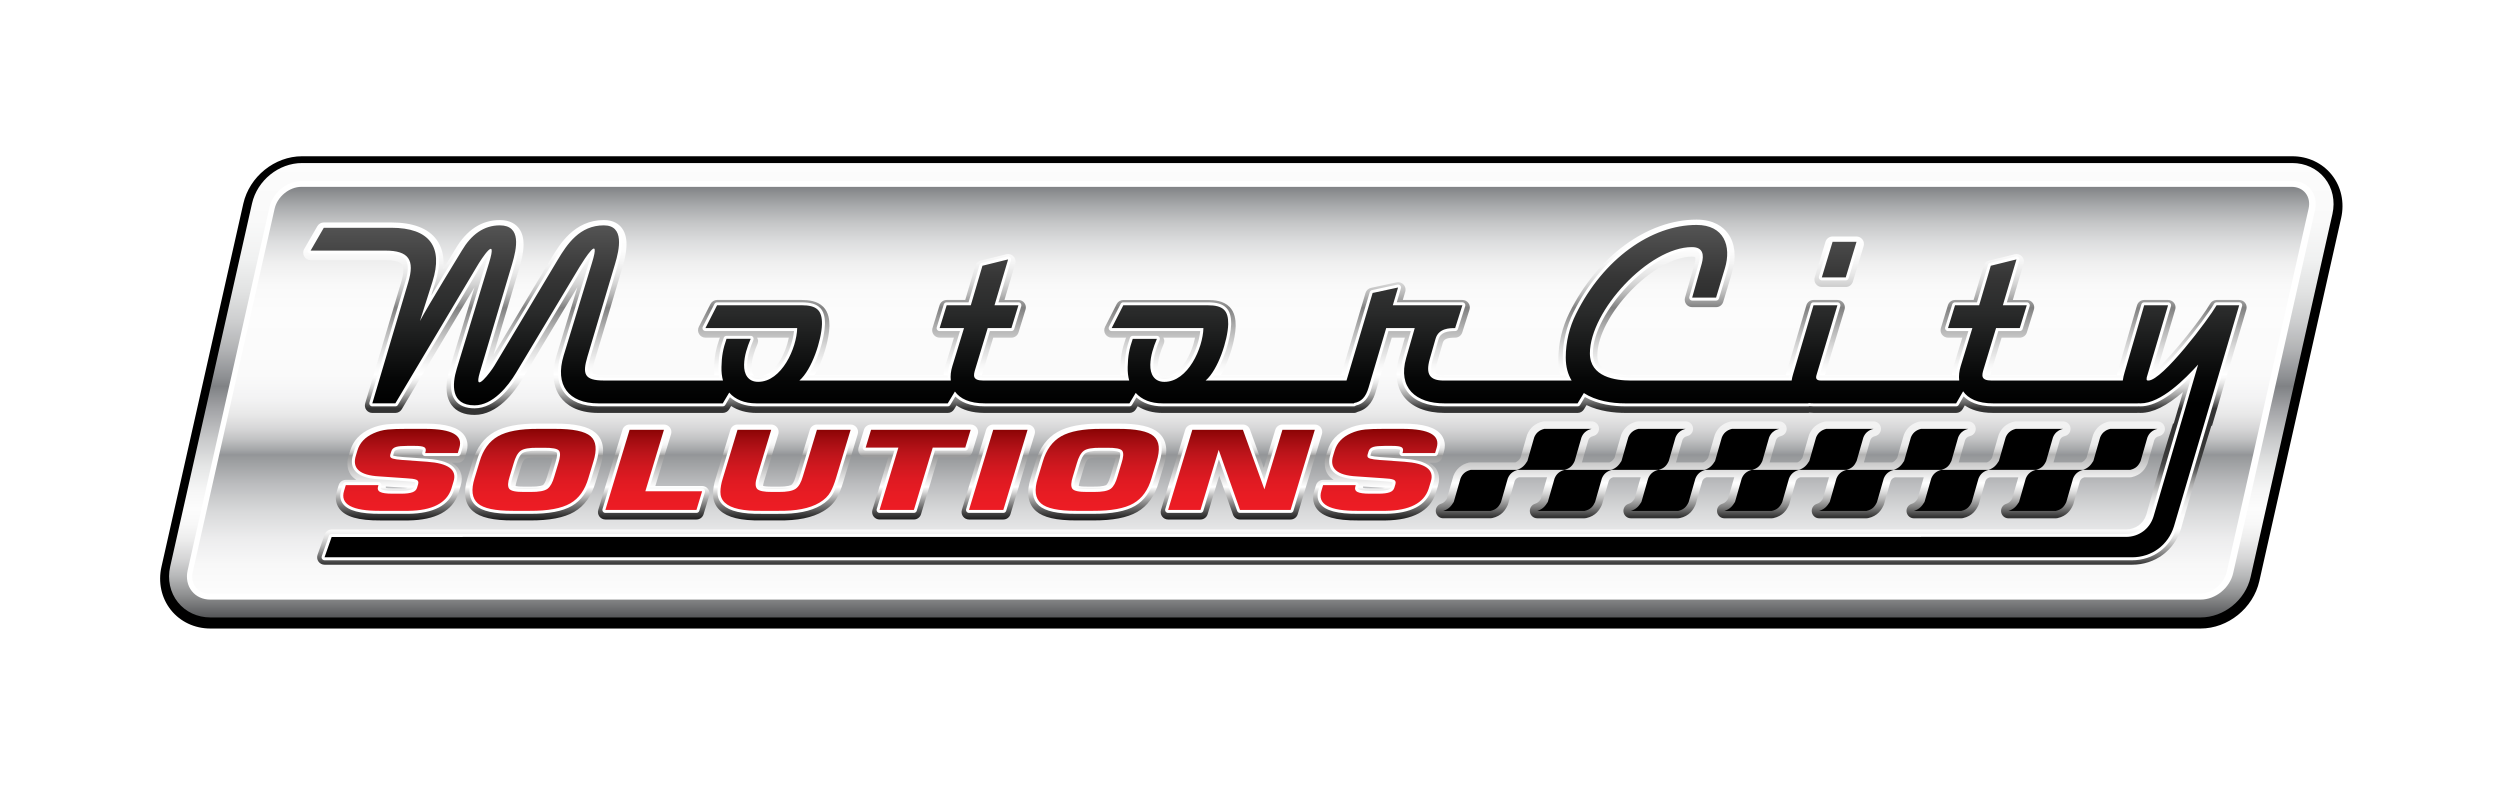
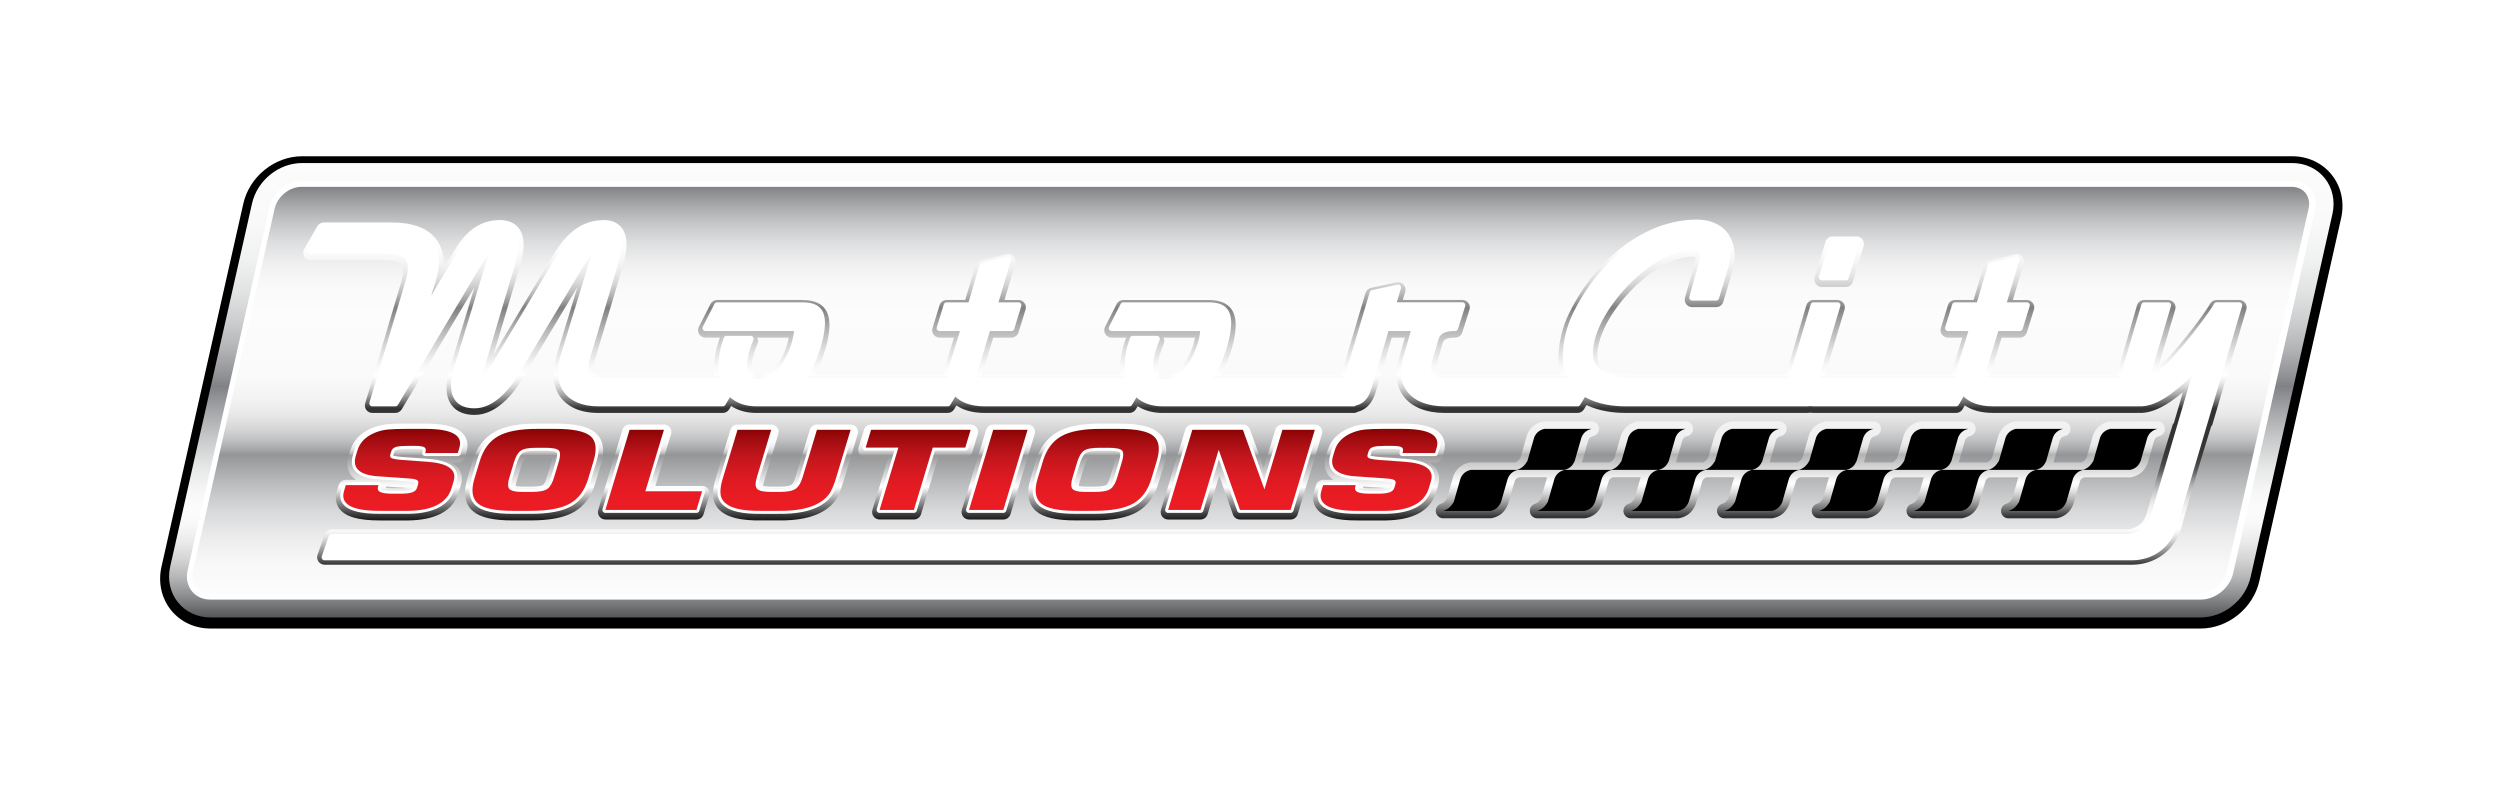
<svg xmlns="http://www.w3.org/2000/svg" version="1.1" id="Layer_1" x="0px" y="0px" viewBox="0 0 3024 952" style="enable-background:new 0 0 3024 952;" xml:space="preserve">
  <style type="text/css">
	.st0{fill:url(#SVGID_1_);}
	.st1{fill:#FFFFFF;}
	.st2{fill:url(#SVGID_00000046328604001463471000000014556136668269456826_);}
	.st3{fill:url(#SVGID_00000103977543261029922290000000502313584993435777_);}
	.st4{fill:url(#SVGID_00000093160169566694136010000003719240793429664427_);}
	.st5{fill:url(#SVGID_00000058572985286879948920000013868951654609719215_);}
	.st6{fill:url(#SVGID_00000031892598014922609330000007266156876125526924_);}
	.st7{fill:url(#SVGID_00000142135317317152133300000015121201003399330986_);}
	.st8{fill:url(#SVGID_00000119087011356332777560000010301782786439643800_);}
</style>
  <path d="M365.34,189.01c-33.12,0-63.66,24.65-71.03,57.33c0,0-98.98,439.17-98.98,439.17c-4.26,18.89-0.1,37.98,11.42,52.37  c11.38,14.22,28.76,22.38,47.7,22.38h2407.39c33.13,0,63.66-24.65,71.03-57.33c0,0,98.98-439.18,98.98-439.18  c4.25-18.88,0.1-37.97-11.42-52.36c-11.38-14.22-28.76-22.38-47.7-22.38H365.34z" />
  <linearGradient id="SVGID_1_" gradientUnits="userSpaceOnUse" x1="1513.595" y1="195.661" x2="1513.595" y2="745.309">
    <stop offset="0" style="stop-color:#FCFCFC" />
    <stop offset="0.129" style="stop-color:#F9F9F9" />
    <stop offset="0.215" style="stop-color:#F0F1F1" />
    <stop offset="0.288" style="stop-color:#E1E2E2" />
    <stop offset="0.354" style="stop-color:#CCCDCE" />
    <stop offset="0.415" style="stop-color:#B1B2B4" />
    <stop offset="0.472" style="stop-color:#8F9194" />
    <stop offset="0.494" style="stop-color:#808285" />
    <stop offset="0.545" style="stop-color:#A3A4A7" />
    <stop offset="0.611" style="stop-color:#C9CACB" />
    <stop offset="0.671" style="stop-color:#E5E6E6" />
    <stop offset="0.724" style="stop-color:#F6F6F6" />
    <stop offset="0.764" style="stop-color:#FCFCFC" />
    <stop offset="0.798" style="stop-color:#F8F8F8" />
    <stop offset="0.835" style="stop-color:#EBEBEB" />
    <stop offset="0.874" style="stop-color:#D5D5D6" />
    <stop offset="0.913" style="stop-color:#B6B7B8" />
    <stop offset="0.953" style="stop-color:#8F9091" />
    <stop offset="0.994" style="stop-color:#606163" />
    <stop offset="1" style="stop-color:#58595B" />
  </linearGradient>
  <path class="st0" d="M365.34,197.22c-28.2,0-54.21,21.03-60.49,48.91c0,0-98.98,439.17-98.98,439.17  c-3.53,15.67-0.13,31.43,9.32,43.25c9.31,11.64,23.62,18.32,39.26,18.32h2407.39c28.2,0,54.21-21.02,60.5-48.9  c0-0.01,98.98-439.18,98.98-439.18c3.53-15.67,0.14-31.42-9.32-43.25c-9.31-11.65-23.62-18.33-39.26-18.33H365.34z" />
  <path class="st1" d="M365.34,218.82c-18.05,0-35.37,14.08-39.42,32.06l-98.98,439.17c-2.08,9.23-0.21,18.35,5.12,25.01  c5.27,6.59,13.22,10.22,22.39,10.22h2407.39c18.06,0,35.37-14.08,39.42-32.06l98.98-439.17c2.08-9.23,0.22-18.34-5.11-25.01  c-5.27-6.59-13.22-10.21-22.39-10.21H365.34z" />
  <linearGradient id="SVGID_00000044159905092667970430000007353990417650767032_" gradientUnits="userSpaceOnUse" x1="1512.837" y1="715.259" x2="1512.837" y2="225.659">
    <stop offset="0" style="stop-color:#FCFCFC" />
    <stop offset="0.066" style="stop-color:#F8F8F8" />
    <stop offset="0.132" style="stop-color:#ECECED" />
    <stop offset="0.198" style="stop-color:#D8D9DA" />
    <stop offset="0.264" style="stop-color:#BCBDBF" />
    <stop offset="0.33" style="stop-color:#989A9C" />
    <stop offset="0.337" style="stop-color:#939598" />
    <stop offset="0.351" style="stop-color:#A6A8AA" />
    <stop offset="0.375" style="stop-color:#C1C2C3" />
    <stop offset="0.403" style="stop-color:#D7D7D8" />
    <stop offset="0.436" style="stop-color:#E8E8E8" />
    <stop offset="0.477" style="stop-color:#F3F3F4" />
    <stop offset="0.533" style="stop-color:#FAFAFA" />
    <stop offset="0.691" style="stop-color:#FCFCFC" />
    <stop offset="0.757" style="stop-color:#F9F9F9" />
    <stop offset="0.812" style="stop-color:#EFEFEF" />
    <stop offset="0.862" style="stop-color:#DDDEDF" />
    <stop offset="0.91" style="stop-color:#C5C6C7" />
    <stop offset="0.955" style="stop-color:#A6A8AA" />
    <stop offset="0.999" style="stop-color:#818386" />
    <stop offset="1" style="stop-color:#808285" />
  </linearGradient>
  <path style="fill:url(#SVGID_00000044159905092667970430000007353990417650767032_);" d="M2693.49,691.63  c-3.29,14.6-17.8,26.44-32.4,26.44H253.69c-14.6,0-23.77-11.84-20.48-26.44l98.98-439.17c3.29-14.6,17.8-26.44,32.4-26.44h2407.39  c14.6,0,23.77,11.84,20.48,26.44L2693.49,691.63z" />
  <linearGradient id="SVGID_00000054977503966195208820000005224912032056013964_" gradientUnits="userSpaceOnUse" x1="1076.933" y1="512.506" x2="1076.933" y2="628.861">
    <stop offset="0.028" style="stop-color:#FFFFFF" />
    <stop offset="0.164" style="stop-color:#FDFDFD" />
    <stop offset="0.213" style="stop-color:#F6F6F6" />
    <stop offset="0.248" style="stop-color:#EBEBEB" />
    <stop offset="0.276" style="stop-color:#DADADA" />
    <stop offset="0.3" style="stop-color:#C4C4C4" />
    <stop offset="0.321" style="stop-color:#A9A9A9" />
    <stop offset="0.332" style="stop-color:#999999" />
    <stop offset="0.657" style="stop-color:#FFFFFF" />
    <stop offset="0.792" style="stop-color:#9F9F9F" />
    <stop offset="0.935" style="stop-color:#404040" />
    <stop offset="1" style="stop-color:#1A1A1A" />
  </linearGradient>
  <path style="fill:url(#SVGID_00000054977503966195208820000005224912032056013964_);" d="M1279.24,522.45  c-12.74,7.25-21.66,19.34-26.51,35.94c0.02-0.08-6.05,20-6.05,20c-5.54,17.71-3.35,31.14,6.52,39.83  c8.72,7.68,24.69,11.38,48.81,11.28h20.13c23.78,0.09,41.26-3.26,53.4-10.23c12.42-7.14,21.17-19.17,26.02-35.77  c-0.02,0.08,6.05-20.01,6.05-20.01c5.66-18.11,3.61-31.61-6.12-40.03c-8.86-7.67-24.56-11.2-49.41-11.1c0.01,0,0.02,0,0.03,0h-20.17  C1308.6,512.27,1291.35,515.57,1279.24,522.45z M1339.03,553.2c5.74-0.05,8.8,0.31,10.51,0.64c-0.16,1.28-0.56,3.29-1.58,6.46  c-0.05,0.15-4.87,16.09-4.87,16.09c-2.14,7.57-4.32,9.71-4.94,10.18c-0.3,0.23-3.19,2.19-15.29,2.08h-7.73  c-5.76,0.05-8.69-0.39-10.24-0.76c0.08-1.13,0.33-2.91,1.37-6.15c0.05-0.16,4.86-16.1,4.86-16.1c2.17-7.67,4.35-9.93,5.18-10.55  c0.11-0.08,2.84-2.01,14.9-1.91C1331.22,553.2,1339.01,553.2,1339.03,553.2z M598.03,522.45c-12.74,7.25-21.66,19.34-26.51,35.95  c0.02-0.08-6.05,20-6.05,20c-5.54,17.72-3.35,31.15,6.52,39.83c8.72,7.68,24.69,11.38,48.82,11.28h20.13  c23.78,0.09,41.26-3.26,53.4-10.23c12.42-7.14,21.17-19.18,26.02-35.77c-0.02,0.08,6.05-20.01,6.05-20.01  c5.66-18.11,3.61-31.61-6.11-40.03c-8.86-7.67-24.57-11.2-49.42-11.1c0.01,0,0.02,0,0.03,0h-20.16  C627.38,512.27,610.13,515.57,598.03,522.45z M657.81,553.2c5.74-0.05,8.8,0.31,10.51,0.64c-0.16,1.28-0.56,3.29-1.58,6.46  c-0.05,0.15-4.87,16.09-4.87,16.09c-2.14,7.57-4.32,9.71-4.94,10.19c-0.29,0.23-3.19,2.19-15.29,2.08h-7.73  c-5.77,0.05-8.69-0.39-10.24-0.76c0.08-1.13,0.33-2.91,1.37-6.15c0.05-0.15,4.87-16.1,4.87-16.1c2.17-7.67,4.34-9.93,5.17-10.55  c0.11-0.08,2.84-2.01,14.9-1.91C650,553.2,657.79,553.2,657.81,553.2z M1650.4,513.19c-6.97,0.68-13.71,2.46-20.03,5.29  c-12.68,5.67-20.93,14.54-24.49,26.35l-1.81,5.98c-1.2,3.75-1.69,7.11-1.69,10.07c0,5.92,1.93,10.28,3.95,13.21  c1.72,2.5,4.11,4.54,6.84,6.36c-5.57,0-12.74,0-12.74,0c-3.97,0-7.47,2.6-8.62,6.39l-2.02,6.68c-1.02,3.19-1.43,6.08-1.43,8.67  c0,5.76,2.06,10.06,4.18,12.94c7.34,9.98,23.25,14.55,50.07,14.39h33.56c33.05-0.5,53.32-11.47,60.39-32.61  c0.08-0.25,2.89-9.55,2.89-9.55c0.9-3,1.28-5.71,1.28-8.16c0-5.47-1.86-9.57-3.77-12.34c-1.98-2.86-4.95-5.15-8.39-7.19  c2.2,0,7.31,0,7.31,0c3.97,0,7.47-2.6,8.62-6.4l2-6.61c0.83-2.85,1.18-5.44,1.18-7.78c0-5.68-2.05-9.87-4.12-12.65  c-6.94-9.32-21.57-13.72-46.04-13.86h-24.66C1663.15,512.37,1656.23,512.62,1650.4,513.19z M1684.07,550.95  c1.37,0,2.49,0.03,3.41,0.08c0,0.09,0.04,0.18,0.04,0.27c-1.63-0.12-3.23-0.23-4.89-0.35  C1683.01,550.95,1684.07,550.95,1684.07,550.95z M1648.9,589.45c0-0.36-0.13-0.7-0.17-1.05c9.65,0.67,24.22,1.68,24.22,1.68  c0.9,0.04,1.5,0.1,2.24,0.15c-1.72,0.29-4.16,0.53-7.78,0.53h-10.39c-4.02,0-6.56-0.24-8.24-0.49  C1648.81,590,1648.9,589.72,1648.9,589.45z M468.26,513.19c-6.97,0.68-13.71,2.46-20.04,5.29c-12.68,5.67-20.92,14.54-24.49,26.35  l-1.81,5.98c-1.21,3.75-1.69,7.11-1.69,10.07c0,5.92,1.94,10.28,3.95,13.21c1.72,2.5,4.11,4.55,6.84,6.36c-5.57,0-12.74,0-12.74,0  c-3.97,0-7.47,2.6-8.62,6.39l-2.02,6.68c-1.02,3.19-1.44,6.08-1.44,8.67c0,5.76,2.07,10.06,4.18,12.94  c7.34,9.98,23.25,14.55,50.07,14.39h33.56c33.05-0.5,53.32-11.47,60.39-32.61c0.08-0.25,2.89-9.55,2.89-9.55  c0.9-3,1.28-5.71,1.28-8.16c0-5.48-1.86-9.58-3.77-12.34c-1.98-2.87-4.95-5.16-8.39-7.19c2.2,0,7.3,0,7.3,0  c3.97,0,7.47-2.6,8.61-6.39l2-6.61c0.83-2.85,1.18-5.44,1.18-7.78c0-5.68-2.05-9.87-4.12-12.65c-6.94-9.32-21.57-13.72-46.04-13.86  h-24.66C481.01,512.37,474.09,512.62,468.26,513.19z M501.93,550.95c1.37,0,2.49,0.03,3.41,0.08c0,0.09,0.04,0.18,0.04,0.27  c-1.63-0.12-3.24-0.23-4.89-0.35C500.87,550.95,501.93,550.95,501.93,550.95z M466.76,589.45c0-0.36-0.12-0.7-0.17-1.05  c9.65,0.67,24.22,1.68,24.22,1.68c0.9,0.04,1.5,0.1,2.24,0.15c-1.72,0.29-4.16,0.53-7.79,0.53h-10.38c-4.02,0-6.57-0.24-8.24-0.49  C466.67,590,466.76,589.72,466.76,589.45z M1551.22,513.49c-3.97,0-7.47,2.6-8.62,6.4c0,0-7.5,24.79-13.91,46.03  c-7.69-21.28-16.78-46.48-16.78-46.48c-1.29-3.57-4.67-5.94-8.47-5.94h-61.2c-3.97,0-7.47,2.6-8.62,6.4l-29.29,96.89  c-0.82,2.73-0.31,5.68,1.39,7.97c1.7,2.29,4.38,3.64,7.23,3.64h39.17c3.97,0,7.47-2.6,8.62-6.4c0,0,7.56-25.01,14.04-46.43  c7.61,21.46,16.6,46.83,16.6,46.83c1.27,3.59,4.67,5.99,8.48,5.99h61.24c3.97,0,7.47-2.6,8.62-6.4L1599,525.1  c0.83-2.72,0.31-5.68-1.39-7.97c-1.69-2.29-4.38-3.64-7.22-3.64H1551.22z M1201.39,513.49c-3.97,0-7.47,2.6-8.62,6.4l-29.29,96.89  c-0.82,2.73-0.31,5.68,1.39,7.97c1.7,2.29,4.38,3.64,7.23,3.64h41.54c3.97,0,7.47-2.6,8.61-6.4l29.29-96.89  c0.82-2.72,0.31-5.68-1.39-7.97c-1.7-2.29-4.38-3.64-7.22-3.64H1201.39z M1053.63,513.49c-3.97,0-7.47,2.6-8.62,6.4l-6.51,21.55  c-0.82,2.72-0.31,5.68,1.39,7.97c1.7,2.29,4.38,3.63,7.23,3.63c0,0,15.78,0,27.45,0c-5.02,16.61-19.27,63.73-19.27,63.73  c-0.26,0.85-0.38,1.73-0.38,2.6c0,1.91,0.61,3.8,1.77,5.36c1.7,2.29,4.38,3.64,7.23,3.64h41.54c3.97,0,7.47-2.6,8.62-6.4  c0,0,17.6-58.23,20.84-68.94c9.21,0,32.68,0,32.68,0c3.97,0,7.47-2.6,8.61-6.4l6.51-21.55c0.26-0.85,0.38-1.73,0.38-2.6  c0-1.91-0.61-3.8-1.78-5.37c-1.7-2.29-4.38-3.64-7.22-3.64H1053.63z M988.18,513.49c-3.97,0-7.47,2.6-8.62,6.4l-17.07,56.46  c-2.04,7.22-4.26,9.42-5.12,10.04c-0.55,0.39-3.93,2.38-15.63,2.28h-7.63c-6.52,0.06-9.6-0.51-11.05-0.92  c0.04-1.03,0.25-2.83,1.28-6.04c0.05-0.15,17.12-56.62,17.12-56.62c0.26-0.85,0.38-1.73,0.38-2.6c0-1.91-0.61-3.8-1.78-5.36  c-1.7-2.29-4.38-3.64-7.22-3.64H892.1c-3.97,0-7.47,2.6-8.62,6.4l-17.67,58.47c-2.15,6.6-3.29,13.11-3.36,19.16  c-0.08,7.78,2.78,14.6,8.26,19.74c9.31,8.71,25.28,12.6,50.26,12.25l20.16,0c23.55,0.33,41.45-3.29,54.6-11.08  c7.53-4.46,13.16-10.01,16.72-16.47c2.77-5.05,5.2-11.06,7.41-18.39l17.67-58.47c0.82-2.72,0.31-5.68-1.39-7.97  c-1.7-2.29-4.38-3.64-7.23-3.64H988.18z M761.54,513.49c-3.97,0-7.47,2.6-8.61,6.4l-29.29,96.89c-0.82,2.73-0.31,5.68,1.39,7.97  c1.7,2.29,4.38,3.64,7.23,3.64h110.19c3.97,0,7.47-2.6,8.61-6.4l6.81-22.52c0.82-2.73,0.31-5.68-1.39-7.97  c-1.7-2.29-4.38-3.64-7.22-3.64c0,0-40.08,0-56.52,0c5-16.53,18.97-62.77,18.97-62.77c0.26-0.85,0.38-1.73,0.38-2.6  c0-1.91-0.61-3.8-1.77-5.36c-1.7-2.29-4.38-3.64-7.23-3.64H761.54z" />
  <linearGradient id="SVGID_00000132087858749085870610000006157610136814324130_" gradientUnits="userSpaceOnUse" x1="1529.631" y1="512.369" x2="1529.631" y2="683.319">
    <stop offset="0" style="stop-color:#333333" />
    <stop offset="0.176" style="stop-color:#353535" />
    <stop offset="0.24" style="stop-color:#3C3C3C" />
    <stop offset="0.285" style="stop-color:#474747" />
    <stop offset="0.322" style="stop-color:#585858" />
    <stop offset="0.343" style="stop-color:#666666" />
    <stop offset="0.381" style="stop-color:#888888" />
    <stop offset="0.43" style="stop-color:#ACACAC" />
    <stop offset="0.482" style="stop-color:#CACACA" />
    <stop offset="0.536" style="stop-color:#E2E2E2" />
    <stop offset="0.595" style="stop-color:#F2F2F2" />
    <stop offset="0.659" style="stop-color:#FCFCFC" />
    <stop offset="0.742" style="stop-color:#FFFFFF" />
    <stop offset="0.767" style="stop-color:#F6F6F6" />
    <stop offset="0.81" style="stop-color:#DEDEDE" />
    <stop offset="0.863" style="stop-color:#B6B6B6" />
    <stop offset="0.925" style="stop-color:#7F7F7F" />
    <stop offset="0.994" style="stop-color:#393939" />
    <stop offset="1" style="stop-color:#333333" />
  </linearGradient>
  <path style="fill:url(#SVGID_00000132087858749085870610000006157610136814324130_);" d="M2628.53,512.42  c-15.67,48.96-32.28,109.97-32.28,109.97c-3.39,10.88-13.06,18-24.6,18l-2170.44,0.1c-3.82,0-7.23,2.42-8.49,6.02l-8.62,24.58  c-0.34,0.97-0.51,1.98-0.51,2.98c0,1.84,0.57,3.66,1.66,5.21c1.69,2.38,4.42,3.79,7.34,3.79h2186.41  c27.82,0,51.08-17.18,59.25-43.78c0.01-0.05,17.12-62.43,37.46-126.93L2628.53,512.42z" />
  <linearGradient id="SVGID_00000068668851968101898850000017935858848423069351_" gradientUnits="userSpaceOnUse" x1="1542.141" y1="266.182" x2="1542.141" y2="499.259">
    <stop offset="0.028" style="stop-color:#FFFFFF" />
    <stop offset="0.152" style="stop-color:#FDFDFD" />
    <stop offset="0.224" style="stop-color:#F4F4F4" />
    <stop offset="0.284" style="stop-color:#E6E6E6" />
    <stop offset="0.336" style="stop-color:#D2D2D2" />
    <stop offset="0.383" style="stop-color:#B8B8B8" />
    <stop offset="0.426" style="stop-color:#999999" />
    <stop offset="0.455" style="stop-color:#808080" />
    <stop offset="0.571" style="stop-color:#B6B6B6" />
    <stop offset="0.672" style="stop-color:#DEDEDE" />
    <stop offset="0.751" style="stop-color:#F6F6F6" />
    <stop offset="0.8" style="stop-color:#FFFFFF" />
    <stop offset="0.819" style="stop-color:#F9F9F9" />
    <stop offset="0.845" style="stop-color:#E9E9E9" />
    <stop offset="0.874" style="stop-color:#CECECE" />
    <stop offset="0.905" style="stop-color:#A8A8A8" />
    <stop offset="0.938" style="stop-color:#777777" />
    <stop offset="0.972" style="stop-color:#3D3D3D" />
    <stop offset="0.978" style="stop-color:#333333" />
  </linearGradient>
  <path style="fill:url(#SVGID_00000068668851968101898850000017935858848423069351_);" d="M2675.69,514.96  c20.38-69.08,41.49-140.59,41.49-140.59c0.81-2.72,0.27-5.66-1.42-7.93c-1.7-2.27-4.37-3.61-7.21-3.61h-27.35  c-3.21,0-6.18,1.71-7.79,4.5c-9.95,17.21-43.68,60.06-63.31,78.24c5.8-19.59,21.06-71.18,21.06-71.18c0.25-0.84,0.37-1.7,0.37-2.55  c0-1.92-0.61-3.81-1.79-5.39c-1.7-2.27-4.37-3.61-7.21-3.61h-28.93c-4,0-7.52,2.64-8.64,6.48l-23.62,80.97  c-0.38,1.28-0.49,2.38-0.8,3.61c-13.11,0-151.41,0-151.41,0c-0.83,0-1.17-0.07-1.72-0.11c0.19-0.7,0.4-1.44,0.53-1.87  c-0.01,0.04,9.11-30.04,13.18-43.47c7.86,0,22,0,22,0c3.95,0,7.44-2.58,8.6-6.35l8.49-27.61c0.27-0.87,0.4-1.76,0.4-2.65  c0-1.9-0.6-3.78-1.76-5.35c-1.7-2.3-4.38-3.65-7.24-3.65c0,0-8.67,0-16.88,0c4.3-14.49,13.03-43.93,13.03-43.93  c0.25-0.84,0.37-1.7,0.37-2.56c0-2.29-0.87-4.52-2.49-6.22c-2.23-2.33-5.54-3.29-8.67-2.52l-31.06,7.7  c-3.1,0.77-5.57,3.13-6.47,6.19c0,0-9.32,31.67-12.16,41.33c-7.97,0-22.47,0-22.47,0c-3.95,0-7.44,2.58-8.6,6.35l-8.49,27.61  c-0.27,0.87-0.4,1.76-0.4,2.65c0,1.9,0.6,3.78,1.76,5.35c1.69,2.3,4.38,3.65,7.24,3.65c0,0,8.91,0,17.3,0  c-3.98,12.97-10.51,34.29-10.51,34.29c-1.17,3.79-1.78,7.5-2.13,11.16c-15.56,0-147.07,0-153.61,0  c5.29-17.66,23.82-79.48,23.82-79.48c0.25-0.85,0.38-1.72,0.38-2.58c0-1.91-0.61-3.8-1.78-5.37c-1.7-2.28-4.38-3.63-7.22-3.63  h-28.94c-3.99,0-7.5,2.62-8.63,6.44l-24.69,83.36c0-0.01-0.12,0.55-0.28,1.25c-13.29,0-187.23,0-187.23,0  c-26.97,0-40.64-8.05-40.64-23.92c0-48.02,68.45-119.5,114.44-119.5c2.53,0,3.67,0.49,3.87,0.66l0,0c0,0.01,0.28,0.57,0.28,2.02  c0,1.2-0.19,3.01-0.9,5.61c0.03-0.1-11.65,41.32-11.65,41.32c-0.77,2.71-0.21,5.63,1.49,7.88c1.7,2.25,4.36,3.57,7.18,3.57h28.94  c3.97,0,7.47-2.61,8.62-6.41l10.62-35.31c5.59-18.37,3.75-35.73-5.04-47.59c-5.6-7.56-16.71-16.57-37.82-16.57l0,0  c-59.53,0-119.9,44.16-153.8,112.51c-8.78,17.57-13.42,37.23-13.42,56.85c0,6.75,0.92,13.03,2.59,18.88c-22.53,0-141.19,0-141.19,0  c-5.67,0-8.49-1.06-9.19-1.97c-0.19-0.25-1.81-2.77,0.86-12.36c-0.02,0.06,7.15-24.89,7.15-24.89c1.34-4.59,5.26-6.23,14.98-6.23  c3.92,0,7.39-2.54,8.58-6.28l8.76-27.61c0.87-2.74,0.38-5.72-1.31-8.04c-1.69-2.31-4.39-3.68-7.26-3.68c0,0-54.4,0-72.1,0  c1.47-4.95,2.95-9.95,2.95-9.95c0.25-0.84,0.37-1.7,0.37-2.56c0-2.24-0.83-4.43-2.4-6.12c-2.16-2.33-5.39-3.35-8.5-2.68l-30.8,6.64  c-3.21,0.69-5.79,3.08-6.73,6.23c0,0-26.29,88.16-29.67,99.5c-10.99,0-117.49,0-145.4,0c10.76-18.4,17.59-43.9,18.01-58.98  c0.01-0.4,0.01-0.82,0.01-1.24c0-6.8-0.97-15.91-7.51-22.55c-7.31-7.42-18.45-8.28-26.19-8.28h-102.21c-3.39,0-6.48,1.9-8.02,4.91  l-14.07,27.61c-1.42,2.79-1.29,6.12,0.34,8.79c1.64,2.67,4.54,4.3,7.67,4.3c0,0,12.87,0,17.55,0c-0.18,0.36-0.43,0.67-0.56,1.05  c-4.59,13.2-6.32,22.82-6.6,36.75c-0.02,0.73-0.03,1.46-0.03,2.19c0,1.87,0.2,3.65,0.34,5.46c-18.59,0-165.96,0-165.96,0  c-0.83,0-1.17-0.07-1.72-0.11c0.19-0.7,0.4-1.43,0.53-1.87c-0.01,0.04,9.11-30.04,13.18-43.47c7.86,0,21.99,0,21.99,0  c3.95,0,7.44-2.58,8.6-6.35l8.49-27.61c0.27-0.87,0.4-1.76,0.4-2.65c0-1.9-0.6-3.78-1.76-5.35c-1.7-2.3-4.38-3.65-7.24-3.65  c0,0-8.67,0-16.88,0c4.3-14.49,13.03-43.93,13.03-43.93c0.25-0.84,0.37-1.7,0.37-2.56c0-2.29-0.87-4.52-2.49-6.22  c-2.23-2.33-5.54-3.29-8.67-2.52l-31.06,7.7c-3.1,0.77-5.57,3.13-6.47,6.19c0,0-9.32,31.67-12.17,41.33c-7.97,0-22.47,0-22.47,0  c-3.95,0-7.44,2.58-8.6,6.35l-8.5,27.61c-0.27,0.87-0.4,1.76-0.4,2.65c0,1.9,0.6,3.78,1.76,5.35c1.7,2.3,4.38,3.65,7.24,3.65  c0,0,8.91,0,17.3,0c-3.97,12.97-10.5,34.29-10.5,34.29c-1.17,3.78-1.78,7.5-2.13,11.16c-14.4,0-127.87,0-155.97,0  c10.76-18.4,17.59-43.9,18.01-58.98c0.01-0.41,0.01-0.83,0.01-1.26c0-6.8-0.97-15.9-7.5-22.54c-7.31-7.42-18.45-8.28-26.19-8.28  h-102.2c-3.38,0-6.48,1.9-8.02,4.91l-14.07,27.61c-1.42,2.79-1.29,6.12,0.34,8.79c1.63,2.67,4.54,4.3,7.67,4.3c0,0,12.87,0,17.55,0  c-0.18,0.36-0.43,0.67-0.56,1.05c-4.59,13.2-6.32,22.82-6.6,36.75c-0.02,0.73-0.03,1.45-0.03,2.17c0,1.88,0.2,3.66,0.34,5.47  c-18.06,0-133.32,0-133.32,0c-11.93,0-13.71-2.2-13.73-2.22c-0.26-0.35-1.4-2.73,2.19-14.9l33.44-112.28  c4.77-15.99,9.05-35.97-0.33-48.55c-3.32-4.45-9.79-9.75-21.84-9.75l0,0c-35.97,0-53.86,29.97-63.48,46.07  c0,0-51.5,86.07-70.08,117.13c11.39-38.26,31.22-104.91,31.22-104.91c2.8-9.46,5.24-19.55,5.24-28.76c0-7.27-1.52-13.99-5.58-19.42  c-3.44-4.61-10.26-10.1-23.15-10.1l0,0c-21.96,0-40.02,11.76-53.68,34.96c-0.63,1.02-6.99,11.41-15.09,24.75  c0.28-2.61,0.71-5.31,0.71-7.76c0-11.07-2.82-20.49-8.44-28.17c-10.14-13.85-28.61-20.87-54.91-20.87h-81.5  c-3.21,0-6.19,1.72-7.8,4.5l-15.93,27.61c-1.61,2.78-1.61,6.21,0,9c1.61,2.78,4.58,4.5,7.79,4.5H466c10.73,0,17.73,1.77,20.23,5.12  c2.54,3.4,2.2,10.85-0.98,21.55l-43.53,146.55c-0.81,2.72-0.28,5.67,1.41,7.95c1.7,2.28,4.37,3.62,7.21,3.62h27.87  c3.17,0,6.11-1.67,7.73-4.39c0,0,71.76-120.45,88.08-147.84c-11.52,37.78-30.09,98.66-30.09,98.66c-2.06,6.74-3.82,14.83-3.82,22.79  c0,7.63,1.61,15.14,6.12,21.23c5.86,7.92,15.22,11.94,27.81,11.94c27.58,0,48.11-27.35,57.89-43.66c0,0,45.83-76.45,66.61-111.11  c-10.15,33.2-25.33,82.87-25.33,82.87c-2.63,8.65-3.68,16.18-3.68,22.71c0,12.94,4.16,21.93,8.49,27.77  c6.43,8.68,19.59,19.02,45.74,19.03h150.52c3.17,0,6.11-1.67,7.73-4.39c0,0,1.37-2.3,2.38-3.99c8.27,5.43,18.54,8.38,30.49,8.38  h231.49c3.15,0,6.07-1.65,7.7-4.34c0,0,1.6-2.65,2.88-4.75c7.26,5.06,18.09,9.09,34.29,9.09h174.94c3.17,0,6.11-1.67,7.73-4.39  c0,0,1.3-2.18,2.23-3.74c8.21,5.26,18.35,8.13,30.1,8.13h231.49c1.67,0,3.23-0.52,4.62-1.36c14.07-3.82,19.23-15.63,21.81-24.51  c0,0,14.11-47.61,19.31-65.2c4.97,0,8.68,0,15.85,0c-3.06,10.68-7.06,24.62-7.06,24.62c-2.06,7.24-2.9,13.65-2.9,19.3  c0,12.64,4.23,21.46,8.55,27.18c9.72,12.87,27.28,19.96,49.47,19.96h160.87c3.15,0,6.07-1.65,7.7-4.34c0,0,1.61-2.65,3.12-5.15  c15.94,7.66,33.91,9.48,47.07,9.48h221.4c0.42,0,0.76-0.25,1.17-0.31c2.11,0.13,5.16,0.31,5.16,0.31h172.29  c3.22,0,6.19-1.72,7.79-4.5c0,0,1.52-2.62,2.66-4.62c7.28,5.09,18.15,9.12,34.37,9.12h174.94c-0.12,0-0.56-0.15-0.68-0.15l3.83,0.15  c14.91,0,31.91-8.43,51.42-25.27c-3.17,10.79-7.39,25.18-11.97,40.8L2675.69,514.96z M954.14,408.43  c-3.85,19.92-17.74,47.04-37.12,47.04c-3.66,0-4.97-1.34-5.4-1.78c-1.67-1.71-2.61-5-2.61-9.08c0-0.21,0-0.43,0.01-0.64  c0.25-10.1,3.81-19.85,7.26-28.04c0.47-1.12,0.7-2.31,0.7-3.49c0-1.41-0.56-2.74-1.21-4.01  C934.65,408.43,947.77,408.43,954.14,408.43z M1445.49,408.43c-3.85,19.92-17.74,47.04-37.12,47.04c-3.66,0-4.96-1.34-5.39-1.78  c-1.67-1.71-2.61-5-2.61-9.09c0-0.21,0-0.42,0.01-0.63c0.25-10.1,3.81-19.84,7.26-28.04c0.47-1.12,0.7-2.31,0.7-3.49  c0-1.41-0.56-2.74-1.21-4.01C1426.01,408.43,1439.12,408.43,1445.49,408.43z M1141.11,462.88  C1141.11,462.88,1141.11,462.88,1141.11,462.88c0.03,0.36,0.02,0.73,0.07,1.09C1141.13,463.61,1141.11,463.24,1141.11,462.88z   M1643.54,497c-0.19,0.15-0.31,0.35-0.51,0.49C1643.22,497.34,1643.36,497.15,1643.54,497z M2360.85,462.88  C2360.85,462.88,2360.85,462.88,2360.85,462.88c0.03,0.36,0.02,0.73,0.06,1.1C2360.87,463.61,2360.85,463.25,2360.85,462.88z   M2216.7,286.09c-3.97,0-7.46,2.6-8.61,6.4l-13.01,43.01c-0.83,2.73-0.31,5.68,1.39,7.97c1.69,2.29,4.38,3.64,7.22,3.64h28.94  c3.97,0,7.47-2.6,8.61-6.4l13.01-43.01c0.83-2.73,0.31-5.68-1.39-7.97c-1.69-2.29-4.38-3.64-7.22-3.64H2216.7z" />
  <path class="st1" d="M1352.1,515.17c0,0,0.01,0,0.01,0h-20.16c-22.09-0.09-38.93,3.07-50.03,9.38c-11.48,6.53-19.55,17.55-24,32.76  c0.01-0.03-6.06,20.05-6.06,20.05c-4.85,15.54-3.21,27.06,4.92,34.22c7.69,6.77,22.48,10.02,45.22,9.93h20.15  c22.83,0.09,39.42-3.02,50.7-9.52c11.17-6.42,19.08-17.39,23.53-32.6c-0.01,0.03,6.06-20.06,6.06-20.06  c4.97-15.92,3.47-27.5-4.49-34.38C1390.25,518.28,1375.25,515.08,1352.1,515.17z M1338.99,545.21c13.74-0.12,15.51,2.09,15.58,2.18  c0.38,0.54,1.42,3.01-1.46,11.98c-0.02,0.06-4.84,16-4.84,16c-1.84,6.51-4.13,10.83-6.82,12.9c-1.97,1.52-6.8,3.31-18.63,3.21h-7.69  c-12.9,0.11-14.94-2.19-15.13-2.46c-0.42-0.58-1.57-3.13,1.12-11.5c0.02-0.06,4.83-16,4.83-16c1.92-6.76,4.31-11.22,7.12-13.32  c1.9-1.42,6.6-3.08,18.18-2.98C1331.27,545.21,1338.98,545.21,1338.99,545.21z M670.88,515.17c0,0,0.01,0,0.01,0h-20.16  c-22.09-0.09-38.93,3.07-50.03,9.38c-11.48,6.53-19.56,17.55-24,32.77c0.01-0.03-6.06,20.05-6.06,20.05  c-4.85,15.54-3.2,27.06,4.92,34.22c7.69,6.77,22.48,10.02,45.23,9.93h20.15c22.83,0.09,39.42-3.02,50.71-9.52  c11.17-6.42,19.08-17.39,23.53-32.6c-0.01,0.03,6.06-20.06,6.06-20.06c4.97-15.92,3.47-27.5-4.48-34.38  C709.03,518.28,694.03,515.08,670.88,515.17z M657.77,545.21c13.74-0.12,15.51,2.09,15.58,2.18c0.38,0.54,1.42,3.01-1.46,11.98  c-0.02,0.06-4.84,16-4.84,16c-1.84,6.51-4.12,10.83-6.82,12.9c-1.97,1.52-6.8,3.31-18.63,3.21h-7.69  c-12.91,0.11-14.94-2.19-15.13-2.46c-0.42-0.58-1.58-3.13,1.12-11.5c0.02-0.06,4.84-16,4.84-16c1.91-6.76,4.3-11.22,7.12-13.32  c1.9-1.42,6.6-3.08,18.18-2.98C650.05,545.21,657.76,545.21,657.77,545.21z M1650.92,515.97c-6.38,0.62-12.56,2.25-18.35,4.84  c-11.19,5-18.43,12.74-21.53,22.98l-1.81,5.98c-2.38,7.42-1.86,13.71,1.54,18.65c4.7,6.83,14.48,10.56,29.9,11.4  c-0.05,0,32.66,2.27,32.66,2.27c5.49,0.25,9.19,0.76,11.06,1.51c0.23,0.09,0.24,0.44,0.05,1.08l-1.28,4.23  c-0.3,1-0.95,2.25-3.3,3.13c-1.87,0.7-5.55,1.53-12.46,1.53h-10.38c-8.88,0-12.24-1.07-13.45-1.71c-0.7-0.37-1.3-0.69-0.56-2.87  c0.04-0.13,0.33-1.09,0.33-1.09c0.33-1.09,0.13-2.27-0.56-3.19c-0.68-0.92-1.75-1.46-2.89-1.46h-39.48c-1.59,0-2.98,1.04-3.45,2.56  l-2.02,6.68c-2.1,6.56-1.45,12.24,1.93,16.84c6.14,8.35,21.08,12.34,45.68,12.18h33.59c30.43-0.46,49.01-10.19,55.27-28.93  c0.03-0.1,2.84-9.4,2.84-9.4c0.7-2.33,1.05-4.54,1.05-6.63c0-3.42-0.94-6.51-2.82-9.24c-4.9-7.1-15.84-11.15-33.45-12.37  l-29.86-2.14c-4.68-0.3-8.56-0.86-10.94-1.55c0,0-0.32-0.14-0.58-0.24c0-0.02,0.01-0.07,0.01-0.07c0,0,1.2-3.97,1.2-3.97  c0.3-0.98,0.95-2.19,3.43-2.93c2.43-0.72,6.55-1.08,12.26-1.08h9.51c7.05,0,9.01,0.84,9.44,1.1c0.02-0.01,0.21,0.5-0.22,1.93  l-0.31,1.03c-0.33,1.09-0.13,2.27,0.55,3.19c0.68,0.92,1.75,1.46,2.89,1.46h39.43c1.59,0,2.99-1.04,3.45-2.56l2-6.61  c1.79-6.11,1.08-11.37-2.1-15.64c-5.76-7.74-19.41-11.56-41.74-11.68h-24.63C1663.33,515.17,1656.57,515.42,1650.92,515.97z   M468.78,515.97c-6.38,0.62-12.56,2.25-18.35,4.84c-11.19,5.01-18.43,12.74-21.53,22.98l-1.81,5.98  c-2.38,7.41-1.86,13.71,1.54,18.65c4.71,6.83,14.49,10.56,29.9,11.4c-0.05,0,32.66,2.27,32.66,2.27c5.5,0.25,9.19,0.76,11.06,1.51  c0.24,0.09,0.25,0.44,0.06,1.08l-1.28,4.23c-0.3,1-0.95,2.25-3.3,3.13c-1.87,0.7-5.55,1.53-12.46,1.53h-10.38  c-8.89,0-12.24-1.07-13.45-1.71c-0.7-0.37-1.3-0.69-0.55-2.87c0.04-0.14,0.33-1.11,0.33-1.11c0.33-1.09,0.12-2.27-0.56-3.18  c-0.68-0.91-1.75-1.45-2.89-1.45h-39.48c-1.59,0-2.99,1.04-3.45,2.56l-2.02,6.68c-2.1,6.56-1.46,12.24,1.93,16.84  c6.14,8.35,21.08,12.34,45.68,12.18h33.59c30.43-0.46,49.01-10.19,55.27-28.93c0.03-0.1,2.84-9.4,2.84-9.4  c0.7-2.33,1.05-4.54,1.05-6.63c0-3.42-0.94-6.51-2.82-9.24c-4.9-7.1-15.84-11.14-33.46-12.37l-29.86-2.14  c-4.68-0.3-8.56-0.86-10.94-1.55c0,0-0.32-0.14-0.57-0.24c0-0.02,0.01-0.07,0.01-0.07l1.2-3.97c0.3-0.98,0.95-2.19,3.43-2.93  c2.42-0.72,6.55-1.08,12.26-1.08h9.51c7.05,0,9.01,0.84,9.45,1.1c0.02-0.01,0.21,0.5-0.23,1.93c0,0-0.31,1.04-0.31,1.04  c-0.33,1.09-0.12,2.27,0.56,3.19c0.68,0.91,1.75,1.45,2.89,1.45h39.43c1.59,0,2.99-1.04,3.45-2.56l2-6.61  c1.79-6.11,1.08-11.37-2.1-15.64c-5.76-7.74-19.42-11.56-41.74-11.68h-24.63C481.19,515.17,474.44,515.42,468.78,515.97z   M1551.22,516.3c-1.59,0-2.98,1.04-3.45,2.56c0,0-14.03,46.4-18.63,61.63c-5.43-15.05-22.32-61.8-22.32-61.8  c-0.52-1.43-1.87-2.38-3.39-2.38h-61.2c-1.59,0-2.99,1.04-3.45,2.56l-29.29,96.89c-0.33,1.09-0.13,2.27,0.56,3.19  c0.68,0.91,1.75,1.45,2.89,1.45h39.17c1.59,0,2.99-1.04,3.45-2.56c0,0,14.15-46.81,18.8-62.18c5.39,15.21,22.1,62.34,22.1,62.34  c0.51,1.44,1.87,2.4,3.39,2.4h61.24c1.59,0,2.99-1.04,3.45-2.56l29.29-96.89c0.33-1.09,0.12-2.27-0.56-3.19  c-0.68-0.91-1.75-1.45-2.89-1.45H1551.22z M1201.39,516.3c-1.59,0-2.98,1.04-3.45,2.56l-29.29,96.89c-0.33,1.09-0.12,2.27,0.56,3.19  c0.68,0.91,1.75,1.45,2.89,1.45h41.54c1.59,0,2.99-1.04,3.45-2.56l29.29-96.89c0.33-1.09,0.12-2.27-0.56-3.19  c-0.68-0.91-1.75-1.45-2.89-1.45H1201.39z M1053.63,516.3c-1.59,0-2.99,1.04-3.45,2.56l-6.51,21.55c-0.33,1.09-0.12,2.27,0.56,3.19  c0.68,0.91,1.75,1.45,2.89,1.45c0,0,27.26,0,34.73,0c-2.47,8.17-21.37,70.7-21.37,70.7c-0.1,0.34-0.15,0.69-0.15,1.04  c0,0.76,0.24,1.52,0.71,2.15c0.68,0.91,1.75,1.45,2.89,1.45h41.54c1.59,0,2.99-1.04,3.45-2.56c0,0,20.56-68,22-72.78  c4.64,0,36.69,0,36.69,0c1.59,0,2.98-1.04,3.45-2.56l6.51-21.55c0.1-0.34,0.15-0.69,0.15-1.04c0-0.76-0.24-1.52-0.71-2.15  c-0.68-0.91-1.75-1.45-2.89-1.45H1053.63z M988.18,516.3c-1.59,0-2.98,1.04-3.45,2.56l-17.07,56.46  c-1.83,6.47-4.23,10.78-7.14,12.87c-2.18,1.55-7.21,3.39-18.82,3.29h-7.58c-12.69,0.11-15.27-2.13-15.65-2.58  c-0.64-0.74-1.85-3.34,0.75-11.43c0.02-0.06,17.09-56.52,17.09-56.52c0.33-1.09,0.12-2.27-0.56-3.19c-0.68-0.91-1.75-1.45-2.89-1.45  H892.1c-1.59,0-2.99,1.04-3.45,2.56l-17.67,58.47c-2.01,6.19-3.07,12.15-3.13,17.66c-0.06,6.31,2.14,11.61,6.55,15.74  c8.11,7.59,23.32,11.12,46.49,10.79h20.23c22.6,0.32,39.58-3.05,51.85-10.32c6.69-3.97,11.65-8.82,14.74-14.43  c2.59-4.71,4.87-10.39,6.97-17.35l17.68-58.47c0.33-1.09,0.12-2.27-0.56-3.19c-0.68-0.91-1.75-1.45-2.89-1.45H988.18z M761.54,516.3  c-1.59,0-2.99,1.04-3.45,2.56l-29.29,96.89c-0.33,1.09-0.13,2.27,0.55,3.19c0.68,0.91,1.75,1.45,2.89,1.45h110.19  c1.59,0,2.98-1.04,3.45-2.56l6.81-22.52c0.33-1.09,0.12-2.27-0.56-3.18c-0.68-0.91-1.75-1.46-2.89-1.46c0,0-55.42,0-63.79,0  c2.47-8.16,21.08-69.73,21.08-69.73c0.1-0.34,0.15-0.69,0.15-1.04c0-0.76-0.24-1.52-0.71-2.15c-0.68-0.91-1.75-1.45-2.89-1.45  H761.54z" />
  <linearGradient id="SVGID_00000155851997792188116240000008250584145819812282_" gradientUnits="userSpaceOnUse" x1="1076.943" y1="615.661" x2="1076.943" y2="519.659">
    <stop offset="0" style="stop-color:#ED1C24" />
    <stop offset="0.182" style="stop-color:#E81C23" />
    <stop offset="0.359" style="stop-color:#DF1A22" />
    <stop offset="0.533" style="stop-color:#D0181F" />
    <stop offset="0.707" style="stop-color:#BB141A" />
    <stop offset="0.877" style="stop-color:#A10C10" />
    <stop offset="1" style="stop-color:#8B0304" />
  </linearGradient>
  <path style="fill:url(#SVGID_00000155851997792188116240000008250584145819812282_);" d="M418.28,586.85h39.48l-0.29,0.97  c-1.17,3.39-0.41,5.8,2.28,7.22c2.69,1.42,7.73,2.13,15.13,2.13h10.38c6.09,0,10.65-0.61,13.71-1.75c2.87-1.07,4.71-2.86,5.49-5.46  l1.28-4.23c0.81-2.68,0.11-4.55-2.16-5.46c-2.39-0.96-6.46-1.5-12.15-1.76l-32.71-2.27c-23.8-1.3-33.2-9.77-28.19-25.42l1.81-5.98  c2.79-9.23,9.3-16.15,19.55-20.74c5.24-2.34,10.97-3.94,17.23-4.55c6.19-0.6,13.39-0.78,21.56-0.78h24.61  c31.33,0.17,44.8,7.73,40.42,22.68l-2,6.61h-39.43l0.31-1.03c0.89-2.92,0.45-4.98-1.37-6.06c-1.86-1.11-5.64-1.61-11.29-1.61h-9.51  c-5.99,0-10.42,0.38-13.29,1.23c-3.12,0.93-5.06,2.73-5.85,5.34l-1.2,3.97c-0.75,2.47,0.27,4.02,2.99,4.81  c2.47,0.72,6.35,1.34,11.69,1.69l29.87,2.14c25.57,1.78,36.25,9.65,32.03,23.61l-2.81,9.3c-5.76,17.21-23.04,26.03-51.86,26.47  H460.4c-34.69,0.21-49.4-7.91-44.14-24.38L418.28,586.85z M574.08,578.41l6.07-20.08c4.21-14.4,11.67-24.58,22.32-30.65  c10.55-6,26.62-9,48.26-8.91h20.16c21.83-0.09,36.41,2.78,43.49,8.91c6.84,5.93,7.89,16.23,3.39,30.62l-6.07,20.09  c-4.16,14.22-11.39,24.47-21.87,30.49c-10.78,6.2-27.13,9.12-48.91,9.03h-20.16c-21.69,0.08-35.94-2.96-42.83-9.03  C570.96,602.74,569.64,592.62,574.08,578.41z M621.3,560.47l-4.82,15.94c-2.3,7.13-2.53,12.05-0.62,14.71  c1.97,2.74,8.02,4.04,18.05,3.95h7.66c10.25,0.09,17.25-1.17,20.85-3.95c3.41-2.63,6.05-7.59,8.07-14.71l4.82-15.94  c2.36-7.34,2.85-12.51,0.97-15.16c-1.9-2.67-8.24-3.78-18.54-3.69h-7.66c-9.98-0.09-16.83,1.06-20.36,3.69  C626.12,547.99,623.38,553.13,621.3,560.47z M732.26,616.79l29.29-96.89h41.54l-22.48,74.37h68.64l-6.81,22.52H732.26z M892.1,519.9  h40.75l-17.07,56.46c-2.33,7.23-2.36,12.2-0.05,14.88c2.29,2.65,8.43,3.92,18.38,3.83h7.55c10.04,0.09,17.06-1.18,20.95-3.96  c3.68-2.64,6.47-7.6,8.49-14.75l17.06-56.46h40.75l-17.67,58.47c-1.91,6.33-4.08,11.91-6.68,16.65c-2.72,4.94-7.19,9.38-13.43,13.07  c-11.96,7.08-28.76,10.12-50.02,9.82h-20.29c-21.44,0.3-36.35-2.69-43.98-9.82c-3.93-3.67-5.47-8.17-5.42-13.07  c0.05-4.77,0.92-10.32,2.97-16.65L892.1,519.9z M1063.92,616.79l22.77-75.34h-39.58l6.51-21.55h120.48l-6.51,21.55h-39.36  l-22.77,75.34H1063.92z M1172.1,616.79l29.29-96.89h41.54l-29.29,96.89H1172.1z M1255.3,578.41l6.07-20.08  c4.21-14.4,11.67-24.58,22.32-30.65c10.55-6,26.62-9,48.26-8.91h20.17c21.82-0.09,36.41,2.78,43.48,8.91  c6.84,5.93,7.89,16.23,3.39,30.62l-6.07,20.09c-4.16,14.22-11.39,24.47-21.87,30.49c-10.78,6.2-27.13,9.12-48.91,9.03h-20.16  c-21.69,0.08-35.94-2.96-42.83-9.03C1252.18,602.74,1250.86,592.62,1255.3,578.41z M1302.52,560.47l-4.82,15.94  c-2.3,7.13-2.53,12.05-0.62,14.71c1.98,2.74,8.02,4.04,18.05,3.95h7.66c10.25,0.09,17.25-1.17,20.85-3.95  c3.41-2.63,6.05-7.59,8.07-14.71l4.82-15.94c2.36-7.34,2.85-12.51,0.96-15.16c-1.9-2.67-8.24-3.78-18.54-3.69h-7.66  c-9.98-0.09-16.82,1.06-20.36,3.69C1307.34,547.99,1304.6,553.13,1302.52,560.47z M1412.95,616.79l29.29-96.89h61.2l26.01,72.02  l21.78-72.02h39.17l-29.29,96.89h-61.24l-25.76-72.68l-21.97,72.68H1412.95z M1600.42,586.85h39.48l-0.3,0.97  c-1.16,3.39-0.4,5.8,2.28,7.22c2.69,1.42,7.73,2.13,15.13,2.13h10.38c6.09,0,10.65-0.61,13.71-1.75c2.87-1.07,4.7-2.86,5.49-5.46  l1.28-4.23c0.81-2.68,0.11-4.55-2.16-5.46c-2.39-0.96-6.46-1.5-12.15-1.76l-32.71-2.27c-23.8-1.3-33.2-9.77-28.19-25.42l1.81-5.98  c2.79-9.23,9.3-16.15,19.55-20.74c5.24-2.34,10.98-3.94,17.23-4.55c6.19-0.6,13.39-0.78,21.56-0.78h24.61  c31.32,0.17,44.8,7.73,40.42,22.68l-2,6.61h-39.43l0.31-1.03c0.88-2.92,0.45-4.98-1.37-6.06c-1.86-1.11-5.64-1.61-11.29-1.61h-9.51  c-5.99,0-10.43,0.38-13.29,1.23c-3.12,0.93-5.06,2.73-5.85,5.34l-1.2,3.97c-0.75,2.47,0.27,4.02,3,4.81  c2.47,0.72,6.35,1.34,11.7,1.69l29.87,2.14c25.57,1.78,36.25,9.65,32.02,23.61l-2.81,9.3c-5.76,17.21-23.04,26.03-51.86,26.47  h-33.61c-34.69,0.21-49.4-7.91-44.14-24.38L1600.42,586.85z" />
  <linearGradient id="SVGID_00000083081593180736357520000001925107386583317390_" gradientUnits="userSpaceOnUse" x1="2177.809" y1="512.506" x2="2177.809" y2="625.261">
    <stop offset="0" style="stop-color:#F2F2F2" />
    <stop offset="0.163" style="stop-color:#F0F0F0" />
    <stop offset="0.222" style="stop-color:#EAEAEA" />
    <stop offset="0.264" style="stop-color:#DEDEDE" />
    <stop offset="0.298" style="stop-color:#CDCDCD" />
    <stop offset="0.326" style="stop-color:#B7B7B7" />
    <stop offset="0.332" style="stop-color:#B3B3B3" />
    <stop offset="0.635" style="stop-color:#FFFFFF" />
    <stop offset="0.671" style="stop-color:#F6F6F6" />
    <stop offset="0.731" style="stop-color:#DEDEDE" />
    <stop offset="0.806" style="stop-color:#B6B6B6" />
    <stop offset="0.894" style="stop-color:#7F7F7F" />
    <stop offset="0.992" style="stop-color:#393939" />
    <stop offset="1" style="stop-color:#333333" />
  </linearGradient>
  <path style="fill:url(#SVGID_00000083081593180736357520000001925107386583317390_);" d="M2552.62,509.72  c-0.73,0-1.45,0.09-2.16,0.26c-8.96,2.21-15.19,7.54-18.53,15.83c-0.12,0.28-0.21,0.58-0.3,0.87c0,0-7.06,24.6-7.76,27.04  c-1.98,3.04-3.5,4.54-6.15,5.62c-2.46,0-18.04,0-33.82,0c0.39-1.36,7.42-25.87,7.77-27.09c1-2.34,2.36-3.9,6.02-4.81  c4.06-1,6.84-4.64,6.84-8.73c0-0.36-0.02-0.73-0.07-1.09c-0.55-4.52-4.38-7.91-8.93-7.91h-57.18c-0.73,0-1.45,0.09-2.16,0.26  c-8.97,2.21-15.2,7.54-18.53,15.84c-0.12,0.28-0.21,0.58-0.3,0.87c0,0-7.06,24.61-7.76,27.04c-1.98,3.04-3.5,4.54-6.15,5.62  c-2.39,0-18.34,0-34.2,0c0.39-1.36,7.43-25.87,7.77-27.09c1-2.34,2.36-3.9,6.02-4.81c4.06-1,6.84-4.64,6.84-8.73  c0-0.36-0.02-0.73-0.07-1.09c-0.55-4.52-4.38-7.91-8.93-7.91h-57.18c-0.73,0-1.45,0.09-2.16,0.26c-8.96,2.21-15.2,7.54-18.53,15.84  c-0.12,0.28-0.21,0.58-0.3,0.87c0,0-7.06,24.6-7.76,27.04c-1.98,3.04-3.5,4.55-6.15,5.62c-2.39,0-18.35,0-34.21,0  c0.39-1.36,7.42-25.87,7.77-27.09c1-2.34,2.36-3.9,6.02-4.81c4.06-1,6.84-4.64,6.84-8.73c0-0.36-0.02-0.73-0.07-1.09  c-0.55-4.52-4.38-7.91-8.94-7.91h-57.18c-0.73,0-1.45,0.09-2.16,0.26c-8.96,2.21-15.2,7.54-18.53,15.84  c-0.11,0.28-0.21,0.57-0.3,0.87c0,0-7.06,24.61-7.76,27.04c-1.98,3.04-3.5,4.54-6.15,5.62c-2.41,0-17.82,0-33.57,0  c0.39-1.36,7.42-25.87,7.77-27.09c1-2.34,2.36-3.9,6.02-4.81c4.06-1,6.84-4.64,6.84-8.73c0-0.36-0.02-0.73-0.07-1.1  c-0.55-4.52-4.38-7.91-8.93-7.91h-57.19c-0.73,0-1.45,0.09-2.16,0.26c-8.97,2.21-15.2,7.54-18.53,15.84  c-0.11,0.28-0.21,0.57-0.3,0.87c0,0-7.06,24.6-7.76,27.04c-1.98,3.04-3.5,4.55-6.15,5.62c-3.22,0-17.41,0-32.78,0  c0.39-1.36,7.42-25.87,7.77-27.09c1-2.34,2.36-3.9,6.02-4.81c4.06-1,6.84-4.64,6.84-8.73c0-0.36-0.02-0.73-0.07-1.1  c-0.55-4.52-4.38-7.91-8.93-7.91h-57.18c-0.73,0-1.45,0.09-2.16,0.26c-8.96,2.21-15.2,7.54-18.53,15.84  c-0.12,0.28-0.21,0.58-0.3,0.87c0,0-7.06,24.6-7.76,27.04c-1.98,3.04-3.5,4.55-6.15,5.62c-3.27,0-17.88,0-33.34,0  c0.39-1.36,7.43-25.87,7.78-27.09c1-2.34,2.36-3.9,6.02-4.81c4.06-1,6.84-4.64,6.84-8.73c0-0.36-0.02-0.73-0.07-1.1  c-0.55-4.52-4.38-7.91-8.93-7.91h-57.19c-0.73,0-1.45,0.09-2.16,0.26c-8.96,2.21-15.19,7.54-18.53,15.84  c-0.11,0.28-0.21,0.57-0.3,0.87c0,0-7.06,24.61-7.76,27.04c-1.98,3.04-3.5,4.54-6.15,5.62c-5.32,0-54.22,0-54.22,0  c-0.73,0-1.46,0.09-2.16,0.26c-8.97,2.21-15.2,7.54-18.53,15.84c-0.11,0.28-0.21,0.57-0.3,0.87c0,0-7.06,24.6-7.76,27.04  c-2.25,3.46-3.78,4.94-7.23,6.08c-3.73,1.23-6.17,4.71-6.17,8.54c0,0.47,0.04,0.96,0.12,1.44c0.7,4.36,4.47,7.57,8.88,7.57h57.18  c0.67,0,1.34-0.08,1.99-0.22c11.55-2.62,16.15-9.82,18.86-15.81c0.18-0.4,0.33-0.81,0.46-1.23c0,0,7.62-26.57,7.98-27.82  c0.92-2.15,2.23-3.62,5.26-4.54c2.96,0,18.26,0,33.91,0c-0.52,1.82-6.79,23.67-7.46,26.01c-2.25,3.46-3.78,4.93-7.24,6.08  c-3.73,1.23-6.17,4.71-6.17,8.54c0,0.47,0.04,0.96,0.12,1.44c0.7,4.36,4.47,7.57,8.88,7.57h57.18c0.67,0,1.34-0.07,1.99-0.22  c11.55-2.62,16.15-9.83,18.87-15.82c0.18-0.4,0.33-0.81,0.45-1.23c0,0,7.63-26.57,7.99-27.82c0.92-2.15,2.23-3.62,5.25-4.54  c2.91,0,17.79,0,33.36,0c-0.52,1.82-6.79,23.67-7.46,26.01c-2.25,3.46-3.78,4.94-7.24,6.08c-3.73,1.23-6.17,4.71-6.17,8.54  c0,0.47,0.04,0.96,0.12,1.44c0.7,4.36,4.47,7.57,8.88,7.57h57.18c0.67,0,1.34-0.08,1.99-0.22c11.55-2.62,16.15-9.82,18.86-15.81  c0.18-0.4,0.33-0.81,0.45-1.23c0,0,7.62-26.57,7.98-27.82c0.92-2.15,2.23-3.62,5.26-4.54c2.9,0,17.76,0,33.32,0  c-0.52,1.82-6.79,23.67-7.46,26.01c-2.25,3.46-3.78,4.93-7.23,6.08c-3.73,1.24-6.17,4.71-6.17,8.54c0,0.47,0.03,0.96,0.12,1.44  c0.7,4.36,4.47,7.57,8.88,7.57h57.18c0.67,0,1.34-0.07,1.99-0.22c11.55-2.62,16.15-9.83,18.87-15.81c0.18-0.4,0.33-0.82,0.46-1.24  c0,0,7.62-26.57,7.98-27.82c0.92-2.15,2.23-3.62,5.25-4.54c2.1,0,18.71,0,34.75,0c-0.52,1.82-6.79,23.67-7.46,26.01  c-2.26,3.46-3.79,4.94-7.24,6.08c-3.73,1.23-6.17,4.71-6.17,8.54c0,0.47,0.04,0.96,0.12,1.44c0.7,4.36,4.47,7.57,8.88,7.57h57.18  c0.67,0,1.34-0.07,1.99-0.22c11.55-2.62,16.15-9.83,18.86-15.81c0.18-0.4,0.33-0.82,0.46-1.24c0,0,7.62-26.57,7.98-27.82  c0.92-2.15,2.23-3.62,5.26-4.54c2.04,0,18.72,0,34.78,0c-0.52,1.82-6.79,23.66-7.46,26.01c-2.26,3.46-3.79,4.94-7.24,6.08  c-3.73,1.24-6.17,4.71-6.17,8.54c0,0.48,0.04,0.96,0.12,1.44c0.7,4.36,4.47,7.57,8.88,7.57h57.18c0.67,0,1.34-0.07,1.99-0.22  c11.55-2.62,16.15-9.83,18.86-15.81c0.18-0.4,0.33-0.82,0.46-1.24c0,0,7.62-26.57,7.98-27.82c0.92-2.15,2.23-3.62,5.26-4.54  c2.03,0,18.47,0,34.49,0c-0.52,1.82-6.79,23.67-7.46,26.01c-2.25,3.46-3.78,4.93-7.23,6.08c-3.73,1.23-6.17,4.71-6.17,8.54  c0,0.47,0.04,0.96,0.12,1.44c0.7,4.36,4.47,7.57,8.88,7.57h57.18c0.67,0,1.33-0.07,1.99-0.22c11.55-2.62,16.15-9.83,18.86-15.81  c0.18-0.4,0.33-0.81,0.46-1.23c0,0,7.62-26.57,7.98-27.82c0.92-2.15,2.23-3.62,5.26-4.54c3.41,0,55.36,0,55.36,0  c0.67,0,1.34-0.07,1.99-0.22c11.55-2.62,16.15-9.82,18.86-15.81c0.18-0.4,0.33-0.81,0.46-1.23c0,0,7.62-26.57,7.98-27.82  c1-2.34,2.36-3.9,6.02-4.81c4.06-1,6.84-4.64,6.84-8.73c0-0.36-0.02-0.73-0.07-1.09c-0.55-4.52-4.38-7.91-8.93-7.91H2552.62z" />
  <path d="M1745.81,617.99h57.18c7.02-1.59,10.19-5.32,12.65-10.75l8.17-28.48c2.1-5.17,5.77-8.79,12.32-10.41h-57.18  c-6.57,1.62-10.25,5.26-12.34,10.45l-8.15,28.38C1755.29,612.28,1752.44,615.79,1745.81,617.99z M1859.58,617.99h57.18  c7.03-1.59,10.19-5.32,12.65-10.75l8.17-28.48c2.1-5.17,5.77-8.79,12.32-10.41h-57.18c-6.57,1.62-10.25,5.26-12.34,10.45  l-8.15,28.38C1869.07,612.28,1866.22,615.79,1859.58,617.99z M1972.8,617.99h57.18c7.02-1.59,10.19-5.32,12.65-10.75l8.17-28.48  c2.1-5.17,5.77-8.79,12.32-10.41h-57.18c-6.57,1.62-10.25,5.26-12.34,10.45l-8.15,28.38  C1982.28,612.28,1979.43,615.79,1972.8,617.99z M2085.98,617.99h57.18c7.03-1.59,10.19-5.32,12.66-10.75l8.17-28.48  c2.1-5.17,5.77-8.79,12.32-10.41h-57.18c-6.57,1.62-10.25,5.26-12.34,10.45l-8.14,28.38  C2095.47,612.28,2092.61,615.79,2085.98,617.99z M2200.58,617.99h57.18c7.03-1.59,10.19-5.32,12.66-10.75l8.17-28.48  c2.1-5.17,5.77-8.79,12.32-10.41h-57.18c-6.57,1.62-10.25,5.26-12.34,10.45l-8.14,28.38  C2210.07,612.28,2207.21,615.79,2200.58,617.99z M2315.22,617.99h57.18c7.03-1.59,10.19-5.32,12.66-10.75l8.17-28.48  c2.1-5.17,5.77-8.79,12.32-10.41h-57.18c-6.57,1.62-10.25,5.26-12.34,10.45l-8.14,28.38  C2324.7,612.28,2321.85,615.79,2315.22,617.99z M2429.57,617.99h57.18c7.03-1.59,10.19-5.32,12.66-10.75l8.17-28.48  c2.1-5.17,5.77-8.79,12.32-10.41h-57.18c-6.57,1.62-10.25,5.26-12.34,10.45l-8.15,28.38  C2439.05,612.28,2436.2,615.79,2429.57,617.99z M1834.92,568.36h57.18c7.02-1.59,10.18-5.31,12.65-10.75l8.17-28.47  c2.1-5.17,5.77-8.79,12.33-10.41h-57.19c-6.57,1.62-10.24,5.26-12.33,10.45l-8.15,28.38  C1844.4,562.65,1841.55,566.16,1834.92,568.36z M1948.7,568.36h57.19c7.02-1.59,10.18-5.31,12.65-10.75l8.17-28.47  c2.1-5.17,5.77-8.79,12.32-10.41h-57.18c-6.57,1.62-10.25,5.26-12.34,10.45l-8.14,28.38  C1958.18,562.65,1955.33,566.16,1948.7,568.36z M2061.91,568.36h57.18c7.03-1.59,10.18-5.31,12.65-10.75l8.17-28.47  c2.1-5.17,5.77-8.79,12.32-10.41h-57.19c-6.57,1.62-10.25,5.26-12.33,10.45l-8.14,28.38  C2071.39,562.65,2068.54,566.16,2061.91,568.36z M2175.92,568.36h57.18c7.02-1.59,10.18-5.31,12.66-10.75l8.17-28.47  c2.1-5.17,5.77-8.79,12.32-10.41h-57.18c-6.57,1.62-10.25,5.26-12.34,10.45l-8.15,28.38  C2185.4,562.65,2182.55,566.16,2175.92,568.36z M2290.58,568.36h57.18c7.03-1.59,10.19-5.31,12.65-10.75l8.17-28.47  c2.1-5.17,5.77-8.79,12.32-10.41h-57.18c-6.57,1.62-10.25,5.26-12.34,10.45l-8.14,28.38  C2300.06,562.65,2297.21,566.16,2290.58,568.36z M2405.22,568.36h57.18c7.03-1.59,10.19-5.31,12.66-10.75l8.17-28.47  c2.1-5.17,5.77-8.79,12.32-10.41h-57.18c-6.57,1.62-10.25,5.26-12.34,10.45l-8.14,28.38  C2414.7,562.65,2411.85,566.16,2405.22,568.36z M2519.48,568.36h57.18c7.03-1.59,10.19-5.31,12.66-10.75l8.17-28.47  c2.1-5.17,5.77-8.79,12.32-10.41h-57.18c-6.57,1.62-10.25,5.26-12.34,10.45l-8.14,28.38  C2528.96,562.65,2526.11,566.16,2519.48,568.36z" />
  <path class="st1" d="M2052.15,268.46L2052.15,268.46c-57.5,0-115.97,42.99-148.96,109.52c-8.41,16.82-12.86,35.65-12.86,54.44  c0,9.02,1.68,17.13,4.86,24.28c-10.83,0-148.87,0-148.87,0c-6.97,0-11.39-1.34-13.49-4.11c-2.33-3.07-2.34-8.82-0.04-17.07  l7.16-24.93c2.6-8.91,11.23-10.14,20.17-10.14c1.57,0,2.95-1.02,3.43-2.51l8.76-27.61c0.35-1.09,0.15-2.29-0.53-3.21  c-0.68-0.93-1.75-1.47-2.9-1.47c0,0-70.76,0-79.33,0c1.69-5.7,5-16.88,5-16.88c0.1-0.34,0.15-0.68,0.15-1.02  c0-0.89-0.33-1.77-0.96-2.45c-0.86-0.93-2.15-1.34-3.4-1.07l-30.8,6.64c-1.28,0.28-2.32,1.23-2.69,2.49  c0,0-29.36,98.46-30.82,103.36c-4.94,0-144.67,0-159.45,0c13.37-16.98,22.17-47.61,22.64-64.53c0-0.33,0.01-0.66,0.01-0.99  c0-8.75-1.9-14.75-5.95-18.87c-4.54-4.61-11.43-6.67-22.34-6.67h-102.21c-1.35,0-2.59,0.76-3.21,1.97l-14.07,27.61  c-0.57,1.12-0.52,2.45,0.14,3.52c0.65,1.07,1.82,1.72,3.07,1.72c0,0,99.96,0,107.12,0c-2.11,22.21-18.59,57.84-43.41,57.84  c-3.94,0-7.05-1.14-9.26-3.4c-2.8-2.87-4.27-7.71-4.13-13.62c0.26-11,4.03-21.35,7.68-30.01c0.47-1.11,0.35-2.38-0.32-3.39  c-0.66-1.01-1.79-1.61-3-1.61h-29.2c-1.53,0-2.9,0.97-3.4,2.42c-4.38,12.6-6.03,21.79-6.3,35.09c-0.02,0.69-0.03,1.37-0.03,2.05  c0,3.82,0.44,7.41,1.07,10.88c-8.33,0-172.09,0-172.09,0c-5.68,0-7.03-1.22-7.31-1.59c-0.23-0.31-0.33-0.8-0.33-1.4  c0-1.65,0.73-4.13,1.27-5.93c0,0,11.29-37.23,14.35-47.33c4.39,0,26,0,26,0c1.58,0,2.98-1.03,3.44-2.54l8.49-27.61  c0.11-0.35,0.16-0.7,0.16-1.06c0-0.76-0.24-1.51-0.7-2.14c-0.68-0.92-1.75-1.46-2.9-1.46c0,0-17.41,0-24.11,0  c2.3-7.77,15.09-50.86,15.09-50.86c0.1-0.34,0.15-0.68,0.15-1.02c0-0.91-0.35-1.81-1-2.49c-0.89-0.93-2.22-1.32-3.47-1.01  l-31.06,7.7c-1.24,0.31-2.23,1.25-2.59,2.48c0,0-11.95,40.58-13.31,45.21c-4.44,0-26.51,0-26.51,0c-1.58,0-2.98,1.03-3.44,2.54  l-8.5,27.61c-0.11,0.35-0.16,0.7-0.16,1.06c0,0.76,0.24,1.51,0.7,2.14c0.68,0.92,1.75,1.46,2.9,1.46c0,0,17.81,0,24.6,0  c-2.3,7.52-12.64,41.28-12.64,41.28c-1.51,4.88-2.27,9.64-2.27,14.22c0,0.26,0.04,0.5,0.05,0.76c-6.98,0-156.26,0-171.06,0  c13.37-16.98,22.17-47.61,22.64-64.53c0.01-0.34,0.01-0.67,0.01-1c0-8.75-1.9-14.74-5.95-18.86c-4.54-4.61-11.43-6.67-22.34-6.67  h-102.2c-1.35,0-2.59,0.76-3.21,1.97L850.1,395.2c-0.57,1.12-0.52,2.45,0.14,3.52c0.65,1.07,1.82,1.72,3.07,1.72  c0,0,99.96,0,107.12,0c-2.11,22.21-18.59,57.84-43.41,57.84c-3.94,0-7.05-1.14-9.26-3.4c-2.81-2.87-4.28-7.71-4.13-13.62  c0.27-11.01,4.04-21.35,7.68-30.01c0.47-1.11,0.35-2.38-0.32-3.39c-0.67-1.01-1.79-1.61-3-1.61h-29.2c-1.53,0-2.9,0.97-3.4,2.42  c-4.38,12.6-6.03,21.79-6.3,35.09c-0.02,0.68-0.03,1.36-0.03,2.04c0,3.83,0.44,7.43,1.07,10.9c-8.23,0-139.45,0-139.45,0  c-9.94,0-15.85-1.44-18.06-4.39c-2.25-3-1.85-8.89,1.33-19.67l33.44-112.29c4.07-13.63,8.55-33,0.52-43.78  c-3.74-5.03-9.64-7.57-17.51-7.57l0,0c-30.36,0-46.29,22.42-58.84,43.44l-76.72,128.23c-2.48,4.26-8.35,11.91-12.28,15.85  c0.27-1.27,0.65-2.84,1.3-5.01c0-0.01,39.03-131.16,39.03-131.16c2.55-8.61,4.97-18.43,4.97-27.19c0-6.2-1.22-11.88-4.46-16.22  c-3.93-5.26-10.27-7.93-18.83-7.93l0,0c-19.91,0-36.4,10.87-49.03,32.3c-1.11,1.82-19.33,31.54-34.02,56.25  c2.2-6.9,4.98-15.63,4.98-15.63c3.07-9.72,4.61-18.5,4.61-26.33c0-9.92-2.47-18.28-7.4-25.01c-9.07-12.38-26.08-18.66-50.55-18.66  h-81.5c-1.28,0-2.48,0.69-3.12,1.8l-15.93,27.61c-0.64,1.11-0.64,2.49,0,3.6c0.64,1.11,1.83,1.8,3.11,1.8H466  c12.86,0,20.9,2.38,24.55,7.29c3.7,4.96,3.66,13.57-0.13,26.32l-43.54,146.55c-0.32,1.09-0.11,2.27,0.57,3.18  c0.68,0.91,1.75,1.45,2.89,1.45h27.87c1.27,0,2.44-0.67,3.09-1.76l98.22-164.87c3.57-6.13,7.73-12.28,10.85-16.23  c-0.46,2.03-1.12,4.6-2.25,8.28c-0.01,0.01-39.03,127.98-39.03,127.98c-1.93,6.33-3.6,13.91-3.6,21.23c0,6.59,1.35,12.96,5.09,18  c4.79,6.47,12.68,9.75,23.46,9.75c24.92,0,44.06-25.71,53.26-41.04c0,0,76.72-127.97,76.72-127.97c4.81-7.87,8.37-12.98,10.87-16.2  c-0.48,2.06-1.14,4.61-2.26,8.25c0,0-34.25,112.04-34.25,112.04c-2.3,7.56-3.44,14.65-3.44,21.14c0,9.58,2.49,17.88,7.42,24.54  c8.16,11.01,22.48,16.84,41.4,16.84h150.52c1.27,0,2.44-0.67,3.09-1.76c0,0,3.28-5.49,5.55-9.3c7.94,7.12,18.75,11.06,31.97,11.06  h231.49c1.26,0,2.43-0.66,3.08-1.73c0,0,3.59-5.93,6.14-10.13c6.08,6.07,16.75,11.87,35.65,11.87h174.94c1.27,0,2.44-0.67,3.09-1.76  c0,0,3.14-5.26,5.36-8.98c7.91,6.91,18.61,10.74,31.61,10.74h231.49c0.89,0,1.65-0.41,2.3-0.98c9.4-2.19,15.35-8.63,18.95-21  c0,0,16.74-56.5,20.47-69.09c3.88,0,20.59,0,27.04,0c-2,7-9.04,31.51-9.04,31.51c-1.8,6.3-2.69,12.26-2.69,17.8  c0,9.28,2.5,17.38,7.45,23.93c8.67,11.49,24.71,17.81,45.16,17.81h160.87c1.26,0,2.43-0.66,3.08-1.73c0,0,3.67-6.05,5.77-9.53  c15.98,9.17,35.24,11.26,49.03,11.26h221.4c0.42,0,0.78-0.18,1.17-0.31c1.73,0.1,5.17,0.31,5.17,0.31h172.29  c1.29,0,2.48-0.69,3.12-1.8c0,0,3.41-5.92,5.9-10.23c6.08,6.17,16.78,12.03,35.81,12.03h174.94c-0.23-0.14,3.15,0,3.15,0  c17.03,0,37.45-12.24,62.15-37.25c-7.16,24.4-49.81,169.67-49.81,169.67c-4.13,13.27-15.83,21.88-29.78,21.88l-2170.44,0.1  c-1.53,0-2.89,0.97-3.4,2.41l-8.62,24.59c-0.14,0.39-0.2,0.79-0.2,1.19c0,0.74,0.23,1.47,0.66,2.08c0.68,0.95,1.77,1.52,2.94,1.52  h2186.41c25.4,0,46.63-15.69,54.09-39.96c0.01-0.04,78.93-267.47,78.93-267.47c0.32-1.09,0.11-2.27-0.57-3.17  c-0.68-0.91-1.75-1.44-2.88-1.44h-27.35c-1.29,0-2.47,0.69-3.11,1.8c-12.04,20.82-61.86,83.53-77.5,88.75  c0.05-0.12,0.02-0.27,0.07-0.39c0.11-0.31,25.33-85.53,25.33-85.53c0.1-0.34,0.15-0.68,0.15-1.02c0-0.77-0.24-1.52-0.71-2.15  c-0.68-0.91-1.75-1.45-2.89-1.45h-28.93c-1.6,0-3.01,1.06-3.46,2.59l-23.62,80.97c-0.81,2.69-1.21,5.07-1.66,7.5  c-5.54,0-155.73,0-155.73,0c-5.68,0-7.03-1.22-7.31-1.59c-0.24-0.31-0.33-0.8-0.33-1.4c0-1.66,0.73-4.13,1.27-5.93  c0,0,11.29-37.23,14.35-47.33c4.39,0,26.01,0,26.01,0c1.58,0,2.97-1.03,3.44-2.54l8.49-27.61c0.11-0.35,0.16-0.7,0.16-1.06  c0-0.76-0.24-1.51-0.7-2.14c-0.68-0.92-1.75-1.46-2.9-1.46c0,0-17.41,0-24.11,0c2.3-7.77,15.09-50.86,15.09-50.86  c0.1-0.34,0.15-0.68,0.15-1.02c0-0.91-0.35-1.81-1-2.49c-0.89-0.93-2.22-1.32-3.47-1.01l-31.06,7.7c-1.24,0.31-2.23,1.25-2.59,2.48  c0,0-11.95,40.58-13.31,45.2c-4.44,0-26.51,0-26.51,0c-1.58,0-2.97,1.03-3.44,2.54l-8.49,27.61c-0.11,0.35-0.16,0.7-0.16,1.06  c0,0.76,0.24,1.51,0.7,2.14c0.68,0.92,1.75,1.46,2.9,1.46c0,0,17.81,0,24.6,0c-2.3,7.52-12.65,41.28-12.65,41.28  c-1.51,4.88-2.27,9.64-2.27,14.21c0,0.26,0.04,0.51,0.05,0.77c-7.28,0-163.14,0-163.14,0c-1.96,0-2.53-0.31-2.62-0.36  c0.08-0.04,0.08-0.59,0.49-1.87c0.01-0.04,25.23-84.2,25.23-84.2c0.1-0.34,0.15-0.69,0.15-1.03c0-0.76-0.25-1.52-0.71-2.15  c-0.68-0.91-1.75-1.45-2.89-1.45h-28.94c-1.59,0-3,1.05-3.45,2.58l-24.69,83.36c0,0-0.63,2.78-1.16,5.12c-5.56,0-191.53,0-191.53,0  c-21.01,0-46.04-5.09-46.04-29.32c0-50.19,71.68-124.9,119.84-124.9c4,0,6.74,0.93,8.14,2.75c1.78,2.32,1.89,6.59,0.34,12.35  l-11.68,41.38c-0.31,1.09-0.08,2.25,0.59,3.15c0.68,0.9,1.74,1.43,2.87,1.43h28.94c1.59,0,2.99-1.04,3.45-2.56l10.62-35.31  c5.08-16.73,3.55-32.35-4.21-42.82C2078.65,273.43,2067.07,268.46,2052.15,268.46z M1146.51,460.29L1146.51,460.29  c0.02,0.14,0.01,0.29,0.03,0.44C1146.52,460.58,1146.51,460.43,1146.51,460.29z M2366.25,460.29L2366.25,460.29  c0.01,0.14,0.01,0.29,0.02,0.44C2366.25,460.58,2366.25,460.44,2366.25,460.29z M2216.7,288.9c-1.59,0-2.98,1.04-3.45,2.56  l-13.01,43.01c-0.33,1.09-0.13,2.27,0.56,3.19c0.68,0.91,1.75,1.45,2.89,1.45h28.94c1.59,0,2.99-1.04,3.45-2.56l13.01-43.01  c0.33-1.09,0.12-2.27-0.56-3.19c-0.68-0.91-1.75-1.45-2.89-1.45H2216.7z" />
  <linearGradient id="SVGID_00000157269062913507054950000004299689009600597391_" gradientUnits="userSpaceOnUse" x1="1542.141" y1="272.591" x2="1542.141" y2="487.899">
    <stop offset="0" style="stop-color:#545454" />
    <stop offset="0.298" style="stop-color:#353535" />
    <stop offset="0.491" style="stop-color:#292A2A" />
    <stop offset="0.86" style="stop-color:#060707" />
    <stop offset="1" style="stop-color:#000000" />
  </linearGradient>
-   <path style="fill:url(#SVGID_00000157269062913507054950000004299689009600597391_);" d="M2232.63,335.51l13.01-43.01h-28.94  l-13.01,43.01H2232.63z M1150.11,460.29H966.93c15.13-13.01,26.81-48.85,27.34-68.23c0.27-16.73-6.37-22.83-24.69-22.83h-102.2  l-14.07,27.61h110.97c-0.53,23.89-18.58,65.04-47.25,65.04c-12.21,0-17.26-9.29-16.99-20.71c0.27-10.88,3.72-21.24,7.96-31.33h-29.2  c-4.25,12.21-5.84,20.97-6.1,33.98c-0.17,6.02,0.45,11.53,1.82,16.46H730.67c-24.16,0-26.28-7.96-20.18-28.67l33.45-112.3  c5.31-17.79,11.68-46.72-13.54-46.72c-29.2,0-44.33,22.57-55.75,41.68L597.94,442.5c-3.72,6.37-26.02,36.37-17.52,7.96l39.02-131.15  c5.58-18.85,11.68-46.72-14.86-46.72c-19.38,0-34.51,11.15-45.93,30.53c0,0-41.68,67.96-50.7,85.22l15.13-47.52  c13.27-41.95-3.19-65.31-49.91-65.31h-81.5l-15.93,27.61H466c28.67,0,35.84,11.42,27.87,38.23L450.34,487.9h27.87l98.22-164.87  c6.64-11.42,26.02-40.35,15.13-5.04l-39.03,127.97c-5.84,19.11-7.43,44.34,21.5,44.34c22.3,0,40.62-23.36,50.18-39.29l76.72-127.97  c5.84-9.56,26.55-42.21,15.13-5.04l-34.24,112.04c-10.88,35.84,5.84,57.88,41.95,57.88h150.52l7.79-13.06  c7.22,8.41,18.4,13.06,32.82,13.06h231.49l8.69-14.35c6.04,8.58,17.62,14.35,36.17,14.35h174.94l7.57-12.69  c7.23,8.18,18.28,12.69,32.49,12.69h214.24h11.68h5.57l0.28-0.47c8.51-1.51,14-6.87,17.5-18.91l21.24-71.68h34.51l-10.36,36.11  c-10.35,36.37,11.68,54.96,46.46,54.96h160.87l7.59-12.53c14.46,9.48,33.71,12.53,50.29,12.53h221.4l0.22-0.37  c1.92,0.24,3.96,0.37,6.12,0.37h172.29l8.45-14.64c5.98,8.74,17.61,14.64,36.38,14.64h174.94l0.07-0.12  c0.99,0.08,2.01,0.12,3.08,0.12c24.95,0,54.15-29.73,69.82-46.99l-54.02,184.02c-4.62,14.83-17.71,24.46-33.24,24.46l-2170.44,0.1  l-8.62,24.58h2186.41c23.71,0,43.68-14.76,50.65-37.42l78.92-267.43h-27.35c-9.82,16.99-65.57,91.06-82.56,91.06  c-1.33,0-2.12-0.27-2.12-1.59c0-1.59,0.26-2.92,0.79-4.25l25.22-85.22h-28.93l-23.62,80.97c-1.01,3.34-1.8,6.68-2.25,10.09h-158.6  c-13.53,0-11.95-6.37-9.82-13.54l15.13-49.91h28.67l8.49-27.61h-28.93l16.46-55.49l-31.06,7.7l-14.07,47.79h-29.2l-8.49,27.61h29.47  l-14.07,45.93c-1.84,5.95-2.53,11.94-1.85,17.52h-166.12h-0.83c-6.1,0-6.9-2.66-5.57-6.9l25.22-84.16h-28.94l-24.69,83.36  c-0.82,2.71-1.4,5.28-1.75,7.7h-194.39c-18.85,0-49.64-4.25-49.64-32.92c0-51.24,71.41-128.5,123.44-128.5  c13.8,0,14.6,9.82,11.95,19.65l-11.68,41.42h28.94l10.62-35.31c8.23-27.08-1.07-52.57-34.25-52.57  c-54.95,0-112.83,41.15-145.74,107.52c-7.96,15.93-12.48,33.98-12.48,52.83c0,11.35,2.65,20.52,7.11,27.88h-154.72  c-16.99,0-22.04-7.7-16.99-25.75l7.17-24.96c3.72-12.74,17.25-12.74,23.63-12.74l8.76-27.61h-84.15l6.37-21.51l-30.79,6.64  l-31.58,105.93h-170.44c15.13-13.01,26.81-48.85,27.34-68.23c0.26-16.73-6.37-22.83-24.69-22.83h-102.21l-14.07,27.61h110.97  c-0.53,23.89-18.58,65.04-47.25,65.04c-12.21,0-17.25-9.29-16.99-20.71c0.26-10.88,3.72-21.24,7.96-31.33h-29.2  c-4.25,12.21-5.84,20.97-6.1,33.98c-0.18,6.02,0.45,11.53,1.82,16.46h-176.46c-13.54,0-11.95-6.37-9.82-13.54l15.13-49.91h28.67  l8.5-27.61h-28.94l16.46-55.49l-31.06,7.7l-14.07,47.79h-29.2l-8.5,27.61h29.47l-14.07,45.93  C1150.12,448.72,1149.43,454.71,1150.11,460.29z" />
</svg>